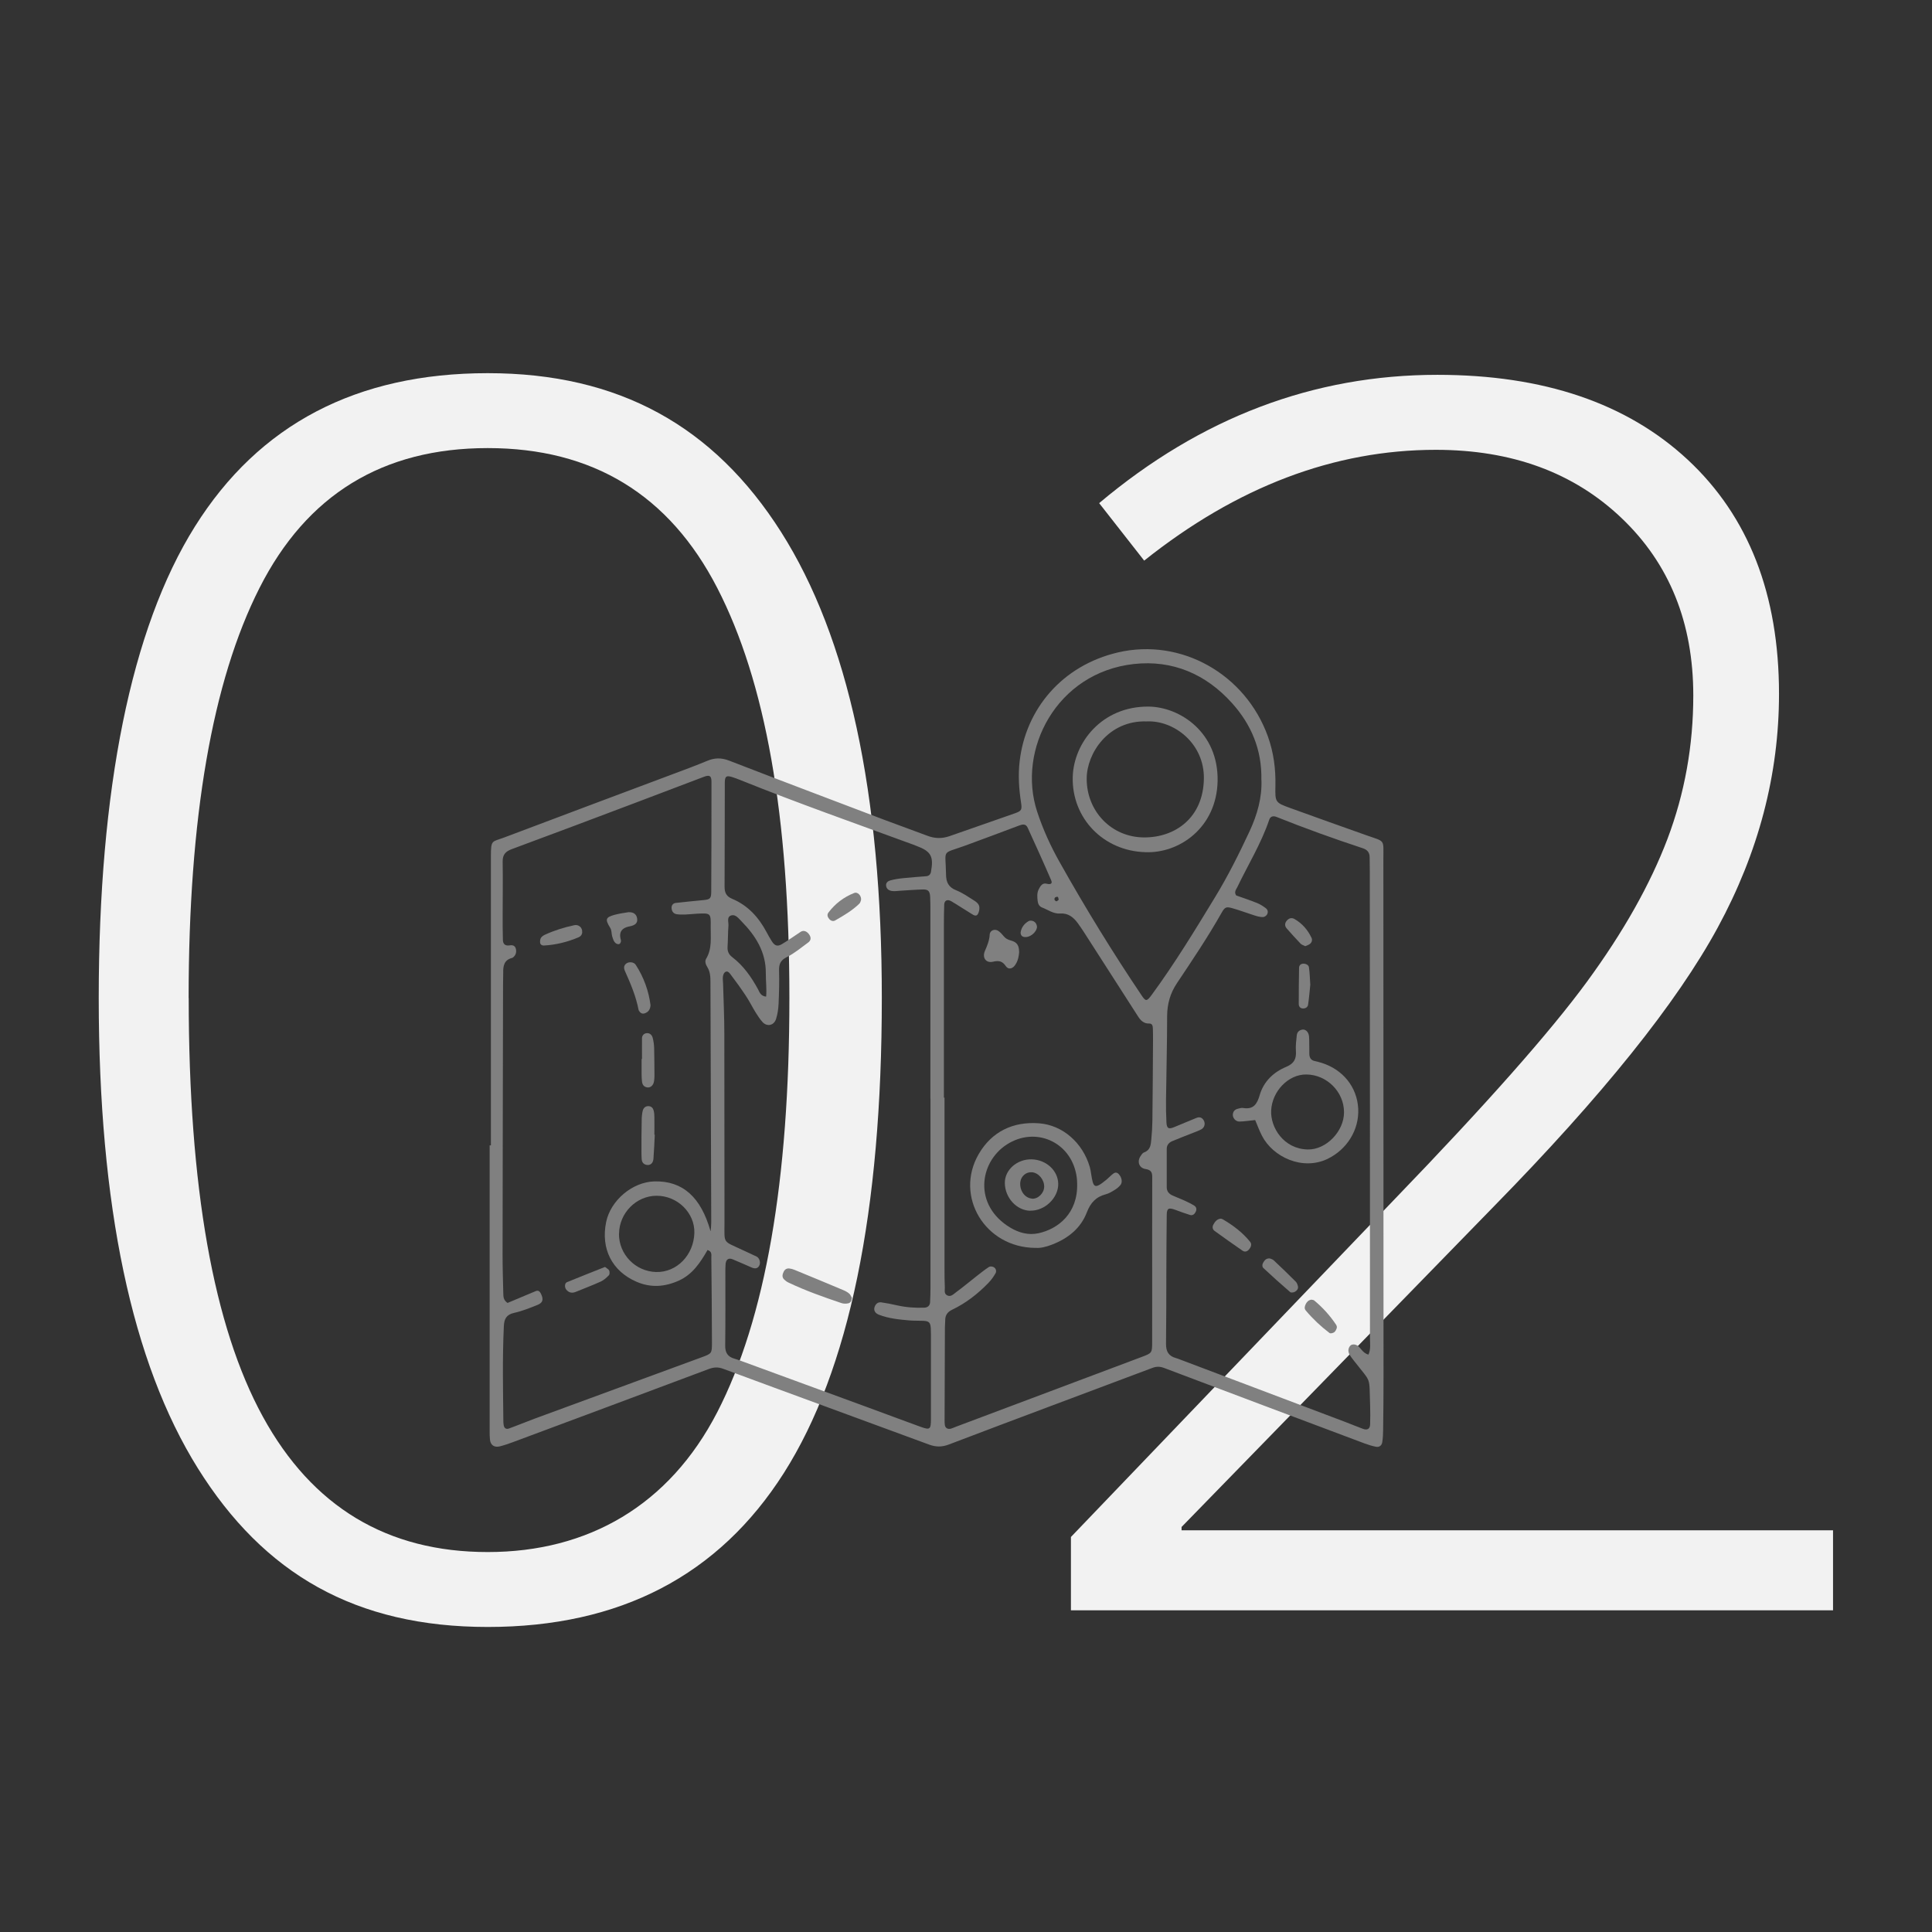
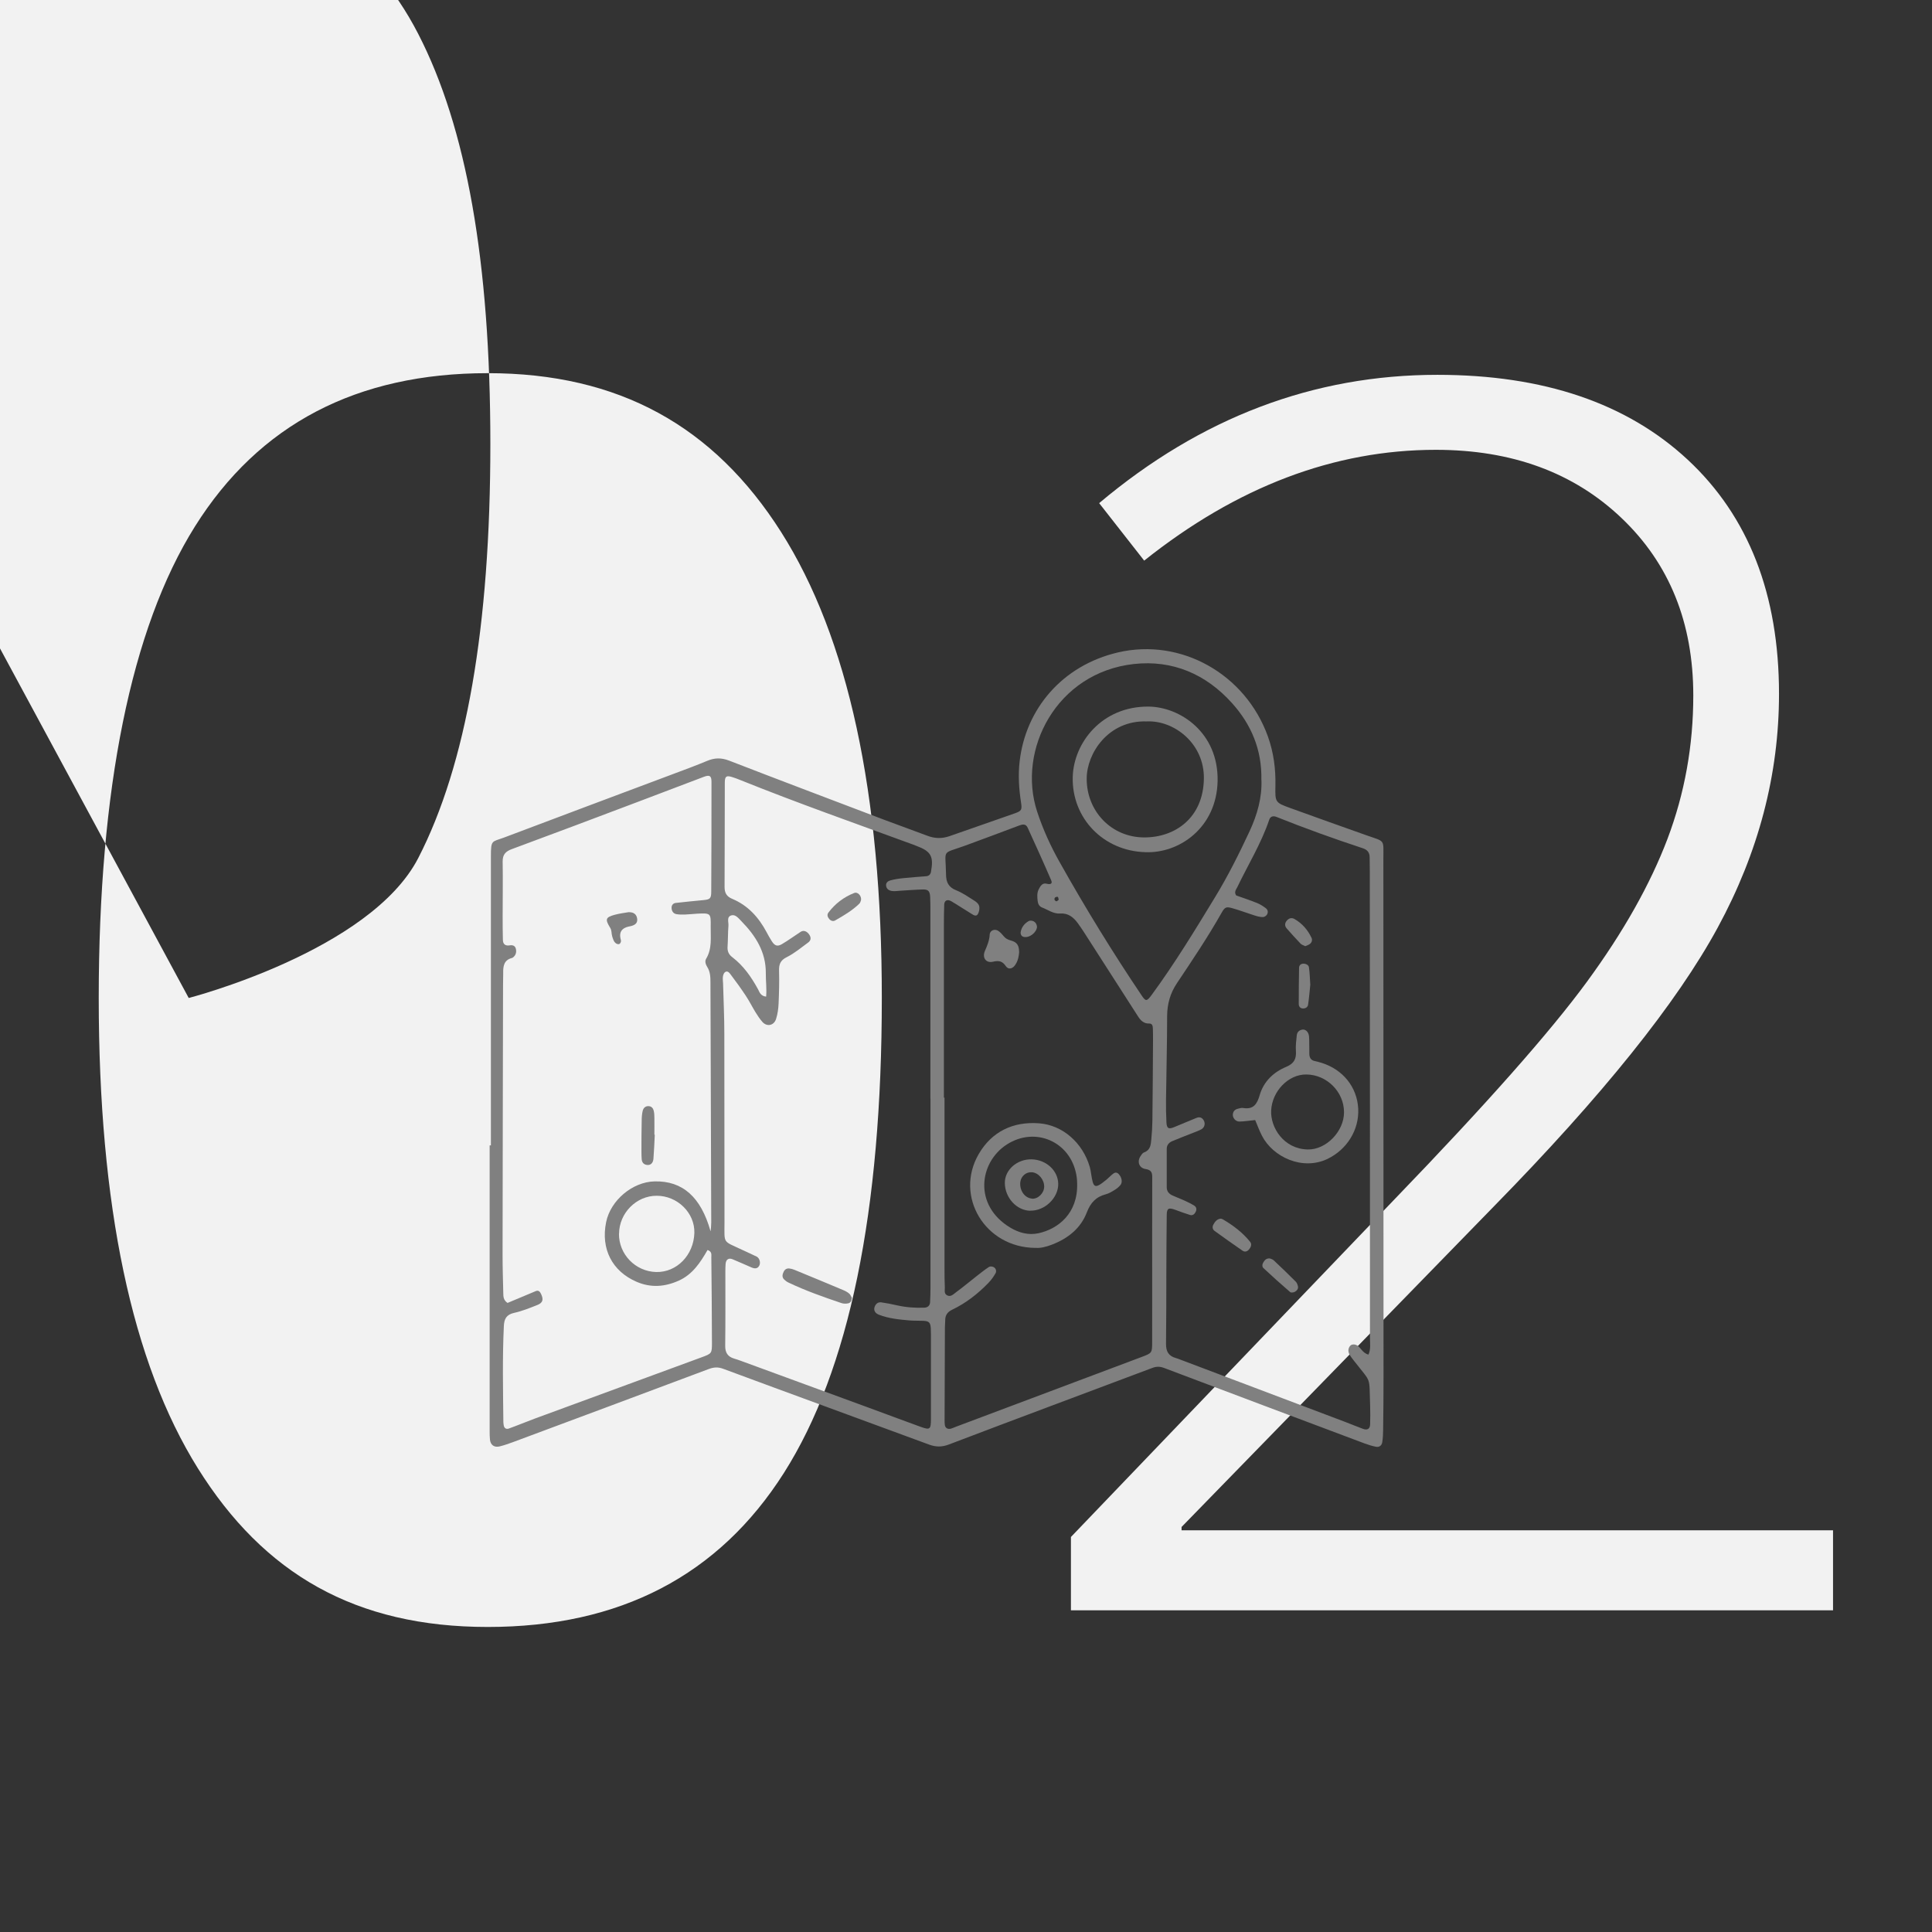
<svg xmlns="http://www.w3.org/2000/svg" id="Layer_1" data-name="Layer 1" viewBox="0 0 244.99 244.99">
  <rect x="0" y="0" width="244.99" height="244.99" fill="#333333" stroke="none" />
  <defs>
    <style>
      .cls-1 {
        fill: gray;
      }

      .cls-2 {
        fill: #f2f2f2;
      }
    </style>
  </defs>
  <g>
-     <path class="cls-2" d="M111.82,126.55c0,27.12-4.14,47.19-12.41,60.22-8.28,13.03-20.8,19.54-37.56,19.54s-28.38-6.71-36.76-20.12c-8.38-13.42-12.57-33.29-12.57-59.64s4.07-46.83,12.2-59.79c8.13-12.96,20.51-19.44,37.13-19.44s28.66,6.71,37.19,20.13c8.52,13.42,12.78,33.12,12.78,59.11ZM23.93,126.55c0,23.95,3.13,41.64,9.4,53.09,6.27,11.45,15.78,17.17,28.52,17.17s23.01-5.92,29.11-17.75c6.09-11.83,9.14-29.33,9.14-52.51s-3.05-40.15-9.14-51.98c-6.09-11.83-15.79-17.75-29.11-17.75s-22.96,5.91-28.95,17.75c-5.99,11.83-8.98,29.16-8.98,51.98Z" />
+     <path class="cls-2" d="M111.82,126.55c0,27.12-4.14,47.19-12.41,60.22-8.28,13.03-20.8,19.54-37.56,19.54s-28.38-6.71-36.76-20.12c-8.38-13.42-12.57-33.29-12.57-59.64s4.07-46.83,12.2-59.79c8.13-12.96,20.51-19.44,37.13-19.44s28.66,6.71,37.19,20.13c8.52,13.42,12.78,33.12,12.78,59.11ZM23.93,126.55s23.01-5.92,29.11-17.75c6.09-11.83,9.14-29.33,9.14-52.51s-3.05-40.15-9.14-51.98c-6.09-11.83-15.79-17.75-29.11-17.75s-22.96,5.91-28.95,17.75c-5.99,11.83-8.98,29.16-8.98,51.98Z" />
    <path class="cls-2" d="M232.47,204.2h-96.67v-9.3l41.1-42.89c11.55-11.97,19.65-21.13,24.3-27.47,4.65-6.34,8.06-12.4,10.25-18.17,2.18-5.77,3.27-11.83,3.27-18.17,0-9.23-3.03-16.73-9.09-22.5-6.06-5.78-13.91-8.66-23.56-8.66-12.89,0-25.22,4.68-36.98,14.05l-5.71-7.29c12.89-10.85,27.19-16.27,42.89-16.27,13.45,0,24.03,3.59,31.75,10.77,7.71,7.18,11.57,17.08,11.57,29.69,0,10.21-2.59,20.09-7.77,29.63-5.18,9.54-14.63,21.32-28.37,35.34l-39.62,40.67v.42h82.61v10.14Z" />
  </g>
  <g>
    <path class="cls-1" d="M62.25,145.23c0-12.07,0-24.14,0-36.21,0-.15,0-.29,0-.44,0-2.12.13-1.8,1.63-2.36,7.15-2.71,14.32-5.38,21.48-8.07,1.45-.54,2.9-1.08,4.32-1.67.93-.39,1.77-.41,2.75-.04,6.58,2.55,13.19,5.04,19.79,7.55,1.79.68,3.59,1.31,5.38,1.99.94.36,1.85.38,2.8.05,2.78-.98,5.56-1.93,8.33-2.91.78-.28.89-.43.75-1.32-.27-1.75-.39-3.49-.18-5.27.76-6.59,5.36-12.14,12.47-13.8,7.99-1.86,16.16,2.73,19.01,10.66.73,2.04,1,4.13.95,6.29-.04,2.06-.03,2.09,1.93,2.8,3.18,1.16,6.37,2.28,9.56,3.42,2.48.88,2.2.45,2.2,3.03.01,21.93.02,43.86.02,65.79,0,2.21-.02,4.42-.05,6.62,0,.51-.03,1.03-.11,1.54-.06.41-.37.66-.79.58-.5-.1-.99-.25-1.47-.43-8.47-3.18-16.93-6.36-25.39-9.56-.52-.2-.96-.21-1.48-.02-8.6,3.24-17.22,6.44-25.8,9.71-.91.35-1.66.34-2.54.02-8.69-3.21-17.4-6.38-26.08-9.6-.69-.26-1.22-.22-1.88.03-8.26,3.1-16.53,6.18-24.8,9.26-.55.2-1.11.4-1.68.54-.7.17-1.17-.17-1.24-.86-.04-.36-.04-.73-.04-1.1,0-12.07,0-24.14,0-36.21.05,0,.11,0,.16,0ZM117.98,139.32s0,0,0,0c0-7.94,0-15.89,0-23.83,0-.59,0-1.18-.03-1.76-.04-.73-.24-.95-.92-.94-.95.02-1.91.11-2.86.16-.36.02-.74.09-1.09.03-.37-.06-.69-.26-.72-.7-.03-.37.27-.56.51-.63.56-.16,1.15-.24,1.73-.3.95-.1,1.91-.16,2.86-.24.32-.03.53-.22.59-.54.37-1.98.01-2.62-1.85-3.31-.14-.05-.27-.11-.41-.16-7.31-2.68-14.67-5.27-21.9-8.18-.34-.14-.69-.27-1.04-.38-.74-.23-.93-.11-.94.68-.02,4.41,0,8.83-.03,13.24,0,.76.25,1.22.97,1.52,1.99.83,3.35,2.34,4.35,4.21.21.39.42.78.66,1.15.37.59.71.72,1.28.39.82-.48,1.59-1.05,2.39-1.57.38-.24.82-.07,1.11.39.24.37.18.72-.15.96-.89.65-1.75,1.38-2.72,1.86-.81.4-1,.9-.98,1.71.04,1.4,0,2.8-.06,4.19-.03.65-.12,1.32-.32,1.94-.27.85-1.16,1.02-1.73.38-.34-.38-.62-.82-.89-1.25-.42-.69-.78-1.42-1.23-2.09-.61-.92-1.25-1.81-1.92-2.69-.15-.2-.39-.52-.71-.28-.15.11-.23.36-.26.56-.04.29.01.59.02.88.06,2.13.16,4.26.16,6.4.02,7.94,0,15.89.02,23.83,0,2.87-.27,2.34,2.29,3.56.6.29,1.21.54,1.8.84.37.2.52.79.31,1.16-.22.4-.59.37-.95.22-.81-.34-1.61-.72-2.43-1.05-.51-.2-.83.03-.88.6-.02.29-.03.59-.03.88,0,3.16.02,6.33-.02,9.49-.01.87.32,1.39,1.14,1.63.28.08.56.18.84.28,5.38,1.97,10.77,3.94,16.15,5.92,2.21.81,4.41,1.64,6.62,2.44,1.22.44,1.34.36,1.34-1.01,0-3.38,0-6.77,0-10.15,0-.44,0-.88-.02-1.32-.05-.73-.21-.91-.92-.95-.59-.03-1.18,0-1.76-.05-1.32-.11-2.64-.24-3.89-.72-.52-.2-.71-.59-.54-1.03.15-.39.45-.6.85-.54.65.09,1.3.22,1.95.37,1.16.26,2.33.35,3.51.3.41-.02.69-.26.71-.69.03-.59.05-1.18.05-1.76,0-8.02,0-16.04,0-24.05ZM90.12,156.09c.03-.36.07-.73.07-1.09-.03-10.15-.06-20.31-.1-30.46,0-.67-.03-1.32-.4-1.91-.19-.31-.35-.71-.15-1.05.78-1.29.56-2.7.58-4.08.03-1.72,0-1.72-1.72-1.64-.51.03-1.03.09-1.54.11-.36.01-.74.01-1.09-.05-.4-.08-.6-.39-.61-.8-.01-.35.21-.58.51-.62,1.17-.14,2.34-.24,3.51-.36.86-.08,1.01-.19,1.01-1.1.03-4.63.03-9.27.03-13.9,0-.76-.23-.91-.95-.64-2.82,1.06-5.63,2.14-8.46,3.21-5.3,2-10.59,4-15.9,5.96-.79.29-1.18.69-1.17,1.58.04,2.28,0,4.56,0,6.84,0,1.03,0,2.06.03,3.09.01.52.28.79.85.7.4-.07.73.04.81.5.07.39-.03.73-.33.99-.05.05-.12.1-.19.11-1,.26-1.12,1.03-1.1,1.89,0,.51-.02,1.03-.02,1.54-.02,11.4-.05,22.81-.06,34.21,0,1.62.05,3.24.09,4.85.01.43,0,.89.54,1.25,1.14-.48,2.36-.99,3.58-1.5.36-.15.54.09.67.36.34.72.23,1.13-.49,1.41-.96.38-1.92.77-2.92.99-.99.22-1.27.77-1.31,1.7-.19,4.05-.1,8.09-.06,12.14,0,.15.03.29.05.44.07.37.34.5.64.39,1.11-.4,2.19-.85,3.29-1.26,7.04-2.59,14.08-5.17,21.12-7.76,1.33-.49,1.35-.49,1.35-1.87-.01-3.61-.04-7.21-.08-10.81,0-.33.11-.75-.48-.94-.9,1.57-1.89,3.1-3.66,3.89-1.77.79-3.53.92-5.34.14-3.1-1.34-4.55-4.17-3.86-7.56.56-2.76,3.33-5.1,6.13-5.17,3.59-.09,5.89,2.01,7.1,6.28ZM173.52,171.79c.33-.7.2-1.44.2-2.14,0-19.73,0-39.45-.02-59.18,0-.59-.02-1.18-.02-1.77,0-.6-.31-.95-.85-1.13-3.7-1.22-7.37-2.54-10.99-3.99-.41-.16-.76-.04-.89.36-1.02,3.02-2.69,5.72-4.06,8.57-.15.3-.43.61-.13,1.04.86.31,1.76.6,2.65.96.4.16.78.41,1.12.67.25.19.3.53.13.8-.1.16-.35.32-.53.31-.36,0-.72-.1-1.06-.21-.91-.29-1.81-.63-2.72-.89-.85-.25-1.02-.19-1.44.55-1.74,3.08-3.71,6.01-5.67,8.94-.85,1.27-1.23,2.63-1.24,4.15,0,3.53-.1,7.07-.14,10.6-.01.96,0,1.91.05,2.87.04.79.26.92.95.64.95-.39,1.9-.78,2.85-1.18.4-.17.72-.05.93.31.24.41.1.92-.31,1.14-.32.17-.67.3-1.01.43-.89.35-1.78.69-2.66,1.06-.43.18-.72.5-.71,1.01,0,1.62,0,3.24,0,4.86,0,.49.29.83.72,1.02.47.22.95.39,1.42.6.46.21.93.43,1.36.7.26.17.33.47.17.78-.14.29-.38.49-.7.4-.63-.19-1.25-.42-1.87-.65-.87-.32-1.09-.21-1.1.66-.03,2.36-.04,4.71-.05,7.07-.01,3.09,0,6.18-.04,9.27-.01.95.33,1.54,1.25,1.79.21.06.42.14.62.22,6.95,2.63,13.9,5.25,20.85,7.88.76.29,1.5.6,2.26.88.55.2.88,0,.9-.56.02-.81.03-1.62,0-2.43-.15-3.78.24-2.71-1.99-5.57-.23-.29-.46-.58-.64-.9-.1-.18-.15-.43-.11-.63.03-.19.16-.43.31-.53.16-.1.43-.11.61-.04.62.22.78,1.03,1.6,1.24ZM119.71,139.19h.06c0,7.21,0,14.42,0,21.62,0,.81,0,1.62.04,2.43.01.35-.12.78.26,1,.48.28.83-.13,1.16-.37.89-.65,1.73-1.36,2.6-2.04.52-.41,1.04-.82,1.59-1.18.14-.09.44-.06.6.04.28.16.37.51.22.77-.25.44-.56.87-.91,1.23-1.34,1.38-2.85,2.56-4.59,3.39-.62.3-.89.72-.88,1.37,0,.29-.04.59-.04.88-.01,3.9-.03,7.8-.04,11.69,0,.22,0,.44.03.66.04.4.38.6.79.48.21-.06.41-.16.62-.24,7.84-2.95,15.69-5.89,23.53-8.84,1.32-.5,1.35-.5,1.35-1.88.01-4.56,0-9.12,0-13.68,0-2.43,0-4.85.01-7.28,0-.59-.16-.89-.85-1-.84-.13-1.09-.96-.63-1.64.12-.18.26-.41.45-.47.79-.28.85-.96.91-1.62.08-.8.13-1.61.14-2.42.04-3.38.06-6.77.08-10.15,0-.51,0-1.03-.02-1.54-.01-.3-.08-.62-.46-.61-.9.02-1.25-.63-1.65-1.26-2.22-3.47-4.45-6.93-6.67-10.39-.24-.37-.49-.73-.75-1.09-.55-.75-1.23-1.28-2.22-1.21-.87.06-1.53-.47-2.27-.75-.4-.15-.54-.46-.59-.84-.06-.52-.1-1.04.15-1.51.2-.39.46-.82.99-.68.47.12.78.03.57-.45-.96-2.23-1.96-4.43-2.97-6.64-.24-.54-.66-.45-1.11-.28-2.27.85-4.54,1.71-6.82,2.54-3.09,1.12-2.47.35-2.43,3.64.01,1,.31,1.64,1.3,2.03.81.32,1.54.84,2.29,1.31.31.19.62.46.64.85.02.27-.05.59-.18.83-.19.36-.52.18-.75.03-.88-.53-1.74-1.11-2.62-1.63-.5-.3-.89-.11-.91.42-.03.88-.04,1.76-.04,2.65,0,7.28,0,14.56,0,21.84ZM159.95,98.93c.09-3.87-1.3-7.08-3.73-9.78-3.29-3.66-7.52-5.49-12.43-4.95-9.82,1.08-14.85,10.88-12.27,18.73.74,2.25,1.71,4.38,2.87,6.43,3.24,5.77,6.7,11.41,10.4,16.9.49.73.63.74,1.23-.07,2.92-3.98,5.48-8.18,8.04-12.39,1.65-2.7,3.06-5.53,4.4-8.4.97-2.09,1.58-4.27,1.5-6.47ZM78.49,156.43c-.03,2.62,2.08,4.8,4.71,4.87,2.61.07,4.77-2.14,4.85-4.96.07-2.54-2.15-4.72-4.79-4.71-2.57,0-4.74,2.19-4.76,4.81ZM97.15,126.38c.09-1-.05-1.99-.04-2.98.02-2.69-1.3-4.75-3.09-6.58-.35-.35-.74-.89-1.26-.75-.66.18-.35.86-.39,1.33-.07.88-.05,1.76-.11,2.64-.04.56.13.98.59,1.33,1.43,1.09,2.43,2.53,3.28,4.09.19.35.3.84,1.03.92ZM134.25,114.09c-.04-.13-.04-.31-.12-.36-.08-.04-.3.02-.36.1-.13.2-.03.4.19.46.07.02.19-.13.29-.2Z" />
    <path class="cls-1" d="M108.03,164.55c-.03.38-.16.66-.47.72-.27.06-.59.06-.86-.03-2.28-.77-4.55-1.57-6.73-2.61-.19-.09-.38-.23-.53-.38-.31-.3-.23-.65-.06-1,.15-.29.39-.43.7-.4.21.02.43.08.63.16,2.09.86,4.18,1.72,6.26,2.6.26.11.53.26.74.45.15.13.22.36.3.49Z" />
    <path class="cls-1" d="M109.19,114.11c-.04.08-.07.33-.21.47-.9.88-1.98,1.51-3.06,2.13-.26.15-.56.08-.78-.19-.21-.25-.29-.53-.09-.8.86-1.14,1.96-1.97,3.28-2.49.39-.16.91.31.86.87Z" />
    <path class="cls-1" d="M83.03,143.89c-.05,1.02-.09,2.04-.17,3.06-.05.56-.39.84-.84.77-.42-.07-.62-.33-.65-.74-.02-.29-.03-.58-.03-.88,0-1.32,0-2.63.03-3.95,0-.44.03-.88.13-1.3.09-.37.38-.63.8-.58.32.03.52.27.59.56.07.28.09.58.09.87.01.73,0,1.46,0,2.19.01,0,.03,0,.04,0Z" />
-     <path class="cls-1" d="M81.41,134.29c0-.88-.01-1.77,0-2.65,0-.32.23-.57.53-.62.42-.07.72.19.82.57.12.42.17.87.19,1.3.03,1.18.03,2.35.04,3.53,0,.22-.02.44-.05.66-.07.53-.43.87-.86.81-.43-.06-.62-.34-.67-.74-.03-.29-.05-.59-.05-.88,0-.66,0-1.32,0-1.99.01,0,.03,0,.04,0Z" />
-     <path class="cls-1" d="M82.49,127.47c-.04.58-.3.84-.64.99-.28.13-.57.09-.76-.2-.04-.06-.1-.12-.11-.18-.33-1.73-1.01-3.34-1.73-4.94-.16-.36-.18-.71.18-.97.36-.25.95-.18,1.18.17,1.05,1.61,1.66,3.38,1.88,5.12Z" />
-     <path class="cls-1" d="M76.71,160.65c.24.2.47.3.54.46.07.17.07.48-.04.6-.3.31-.63.61-1.01.79-1.06.48-2.14.89-3.22,1.33-.46.18-.85.09-1.17-.29-.24-.29-.22-.82.08-.95,1.6-.66,3.22-1.29,4.82-1.93Z" />
-     <path class="cls-1" d="M73.83,118.18c0,.31-.18.55-.45.67-1.42.6-2.89.97-4.44,1.05-.21.01-.43-.13-.45-.37-.02-.2,0-.44.11-.61.11-.17.31-.3.5-.39,1.2-.55,2.45-.94,3.73-1.21.55-.12,1.05.33.99.87Z" />
    <path class="cls-1" d="M79.72,115.67c.66-.01.98.28,1.07.78.08.49-.13.79-.67.95-.14.04-.28.07-.43.1q-1.24.29-1.02,1.45c.03.14.09.29.07.43-.02.12-.11.29-.21.33-.11.04-.29,0-.4-.07-.32-.22-.4-.59-.51-.94-.1-.34-.03-.69-.24-1.04-.68-1.1-.59-1.34.57-1.66.63-.17,1.29-.25,1.76-.33Z" />
    <path class="cls-1" d="M159.17,142.03c-.72.07-1.37.18-2.02.19-.46,0-.84-.45-.82-.87.02-.42.26-.67.66-.76.21-.05.44-.13.65-.09,1.31.22,1.77-.5,2.1-1.64.5-1.72,1.75-2.91,3.37-3.58,1-.42,1.29-1.03,1.22-2.02-.05-.65.04-1.32.11-1.98.04-.39.3-.66.71-.72.41-.06.78.3.84.83.03.29.03.59.03.88,0,.44.02.88.01,1.32,0,.49.17.85.69.96.29.06.57.14.85.22,2.73.85,4.51,3.07,4.66,5.8.14,2.71-1.43,5.2-3.9,6.39-3.16,1.51-6.92-.23-8.31-2.95-.33-.64-.58-1.33-.86-1.99ZM165.65,136.25c-2.3-.02-4.35,2.14-4.46,4.59-.09,2.14,1.58,4.84,4.62,4.92,2.36.06,4.63-2.31,4.62-4.72,0-2.59-2.18-4.77-4.78-4.79Z" />
-     <path class="cls-1" d="M166.24,164.8c.13.03.3.02.4.1,1.08.89,2.01,1.92,2.79,3.09.07.11.12.29.08.41-.06.2-.17.43-.33.54-.15.11-.47.18-.58.1-1.11-.84-2.12-1.79-3.02-2.86-.22-.26-.13-.55,0-.82.14-.27.33-.48.66-.54Z" />
    <path class="cls-1" d="M154.82,154.53c.07.02.14.04.21.07,1.32.77,2.54,1.68,3.5,2.88.25.31.09.69-.18.99-.22.25-.52.31-.78.13-1.19-.82-2.38-1.66-3.55-2.51-.25-.18-.32-.48-.17-.78.21-.39.47-.74.97-.78Z" />
    <path class="cls-1" d="M161.03,159.58c.11.05.34.1.48.23.95.89,1.89,1.8,2.81,2.72.14.14.22.38.27.58.07.33-.15.56-.39.7-.16.09-.48.13-.59.04-1.15-.99-2.28-2-3.39-3.04-.22-.2-.16-.54.02-.8.17-.25.35-.46.79-.43Z" />
    <path class="cls-1" d="M166.16,124.81c-.09.88-.16,1.75-.29,2.61-.04.29-.33.48-.66.46-.34-.02-.52-.25-.52-.57,0-1.53.01-3.06.04-4.59,0-.31.23-.53.57-.52.31,0,.64.17.68.45.11.72.12,1.45.17,2.17Z" />
    <path class="cls-1" d="M165.51,119.98c-.21-.11-.44-.17-.58-.31-.6-.63-1.19-1.28-1.76-1.93-.28-.31-.27-.68,0-.99.25-.3.59-.43.97-.22.98.56,1.69,1.38,2.17,2.39.13.28.04.59-.21.78-.16.12-.38.19-.58.28Z" />
    <path class="cls-1" d="M131.32,158.24c-6.44-.02-10.32-6.58-7.2-11.92,1.66-2.84,4.35-4.12,7.62-3.88,3.02.22,5.56,2.48,6.45,5.54.08.28.13.57.17.86.28,1.76.39,2.03,1.92.77.23-.19.43-.4.65-.59.28-.24.57-.52.93-.14.41.43.5,1.06.21,1.4-.19.22-.41.42-.66.57-.37.23-.76.48-1.18.59-1.25.32-1.95,1.09-2.41,2.29-.78,2.04-2.39,3.3-4.38,4.08-.76.3-1.54.49-2.13.42ZM136.59,150.07c0-.11-.01-.63-.11-1.13-.78-4.2-5.22-6.12-8.81-3.81-3.51,2.26-4.26,7.72.44,10.54,1.1.66,2.31.99,3.59.71,2.46-.54,5-2.5,4.89-6.31Z" />
    <path class="cls-1" d="M129.24,120.7c-.05.57-.15,1.21-.58,1.76-.31.39-.8.51-1.1.07-.44-.64-.85-.76-1.64-.58-.9.21-1.39-.51-1.03-1.36.29-.67.57-1.32.61-2.07.03-.58.7-.8,1.16-.43.23.18.43.39.61.62.24.29.5.44.88.54.81.21,1.07.62,1.08,1.44Z" />
    <path class="cls-1" d="M131.5,117.53c-.05.72-.97,1.45-1.7,1.27-.3-.07-.43-.37-.36-.68.13-.6.5-1.04,1.02-1.33.15-.08.43-.05.6.03.26.13.41.38.44.7Z" />
    <path class="cls-1" d="M145.23,108.06c-5.33-.15-9.33-4.32-9.2-9.52.11-4.34,3.68-8.98,9.6-8.94,3.99.03,8.9,3.28,8.77,9.46-.13,5.91-4.89,9.19-9.18,9ZM145.39,91.48c-4.85-.15-7.57,4.04-7.59,7.22-.03,4.16,3.13,7.48,7.28,7.49,3.91.02,7.5-2.46,7.58-7.44.07-4.49-3.8-7.44-7.26-7.27Z" />
    <path class="cls-1" d="M130.63,153.53c-1.73-.04-3.2-1.66-3.21-3.53-.01-1.66,1.56-3.03,3.4-2.99,1.84.05,3.33,1.41,3.37,3.08.04,1.8-1.7,3.48-3.56,3.43ZM130.84,152c.77.07,1.55-.68,1.57-1.5.02-.9-.7-1.77-1.53-1.85-.75-.07-1.42.49-1.5,1.26-.11,1.05.56,2,1.47,2.08Z" />
  </g>
</svg>